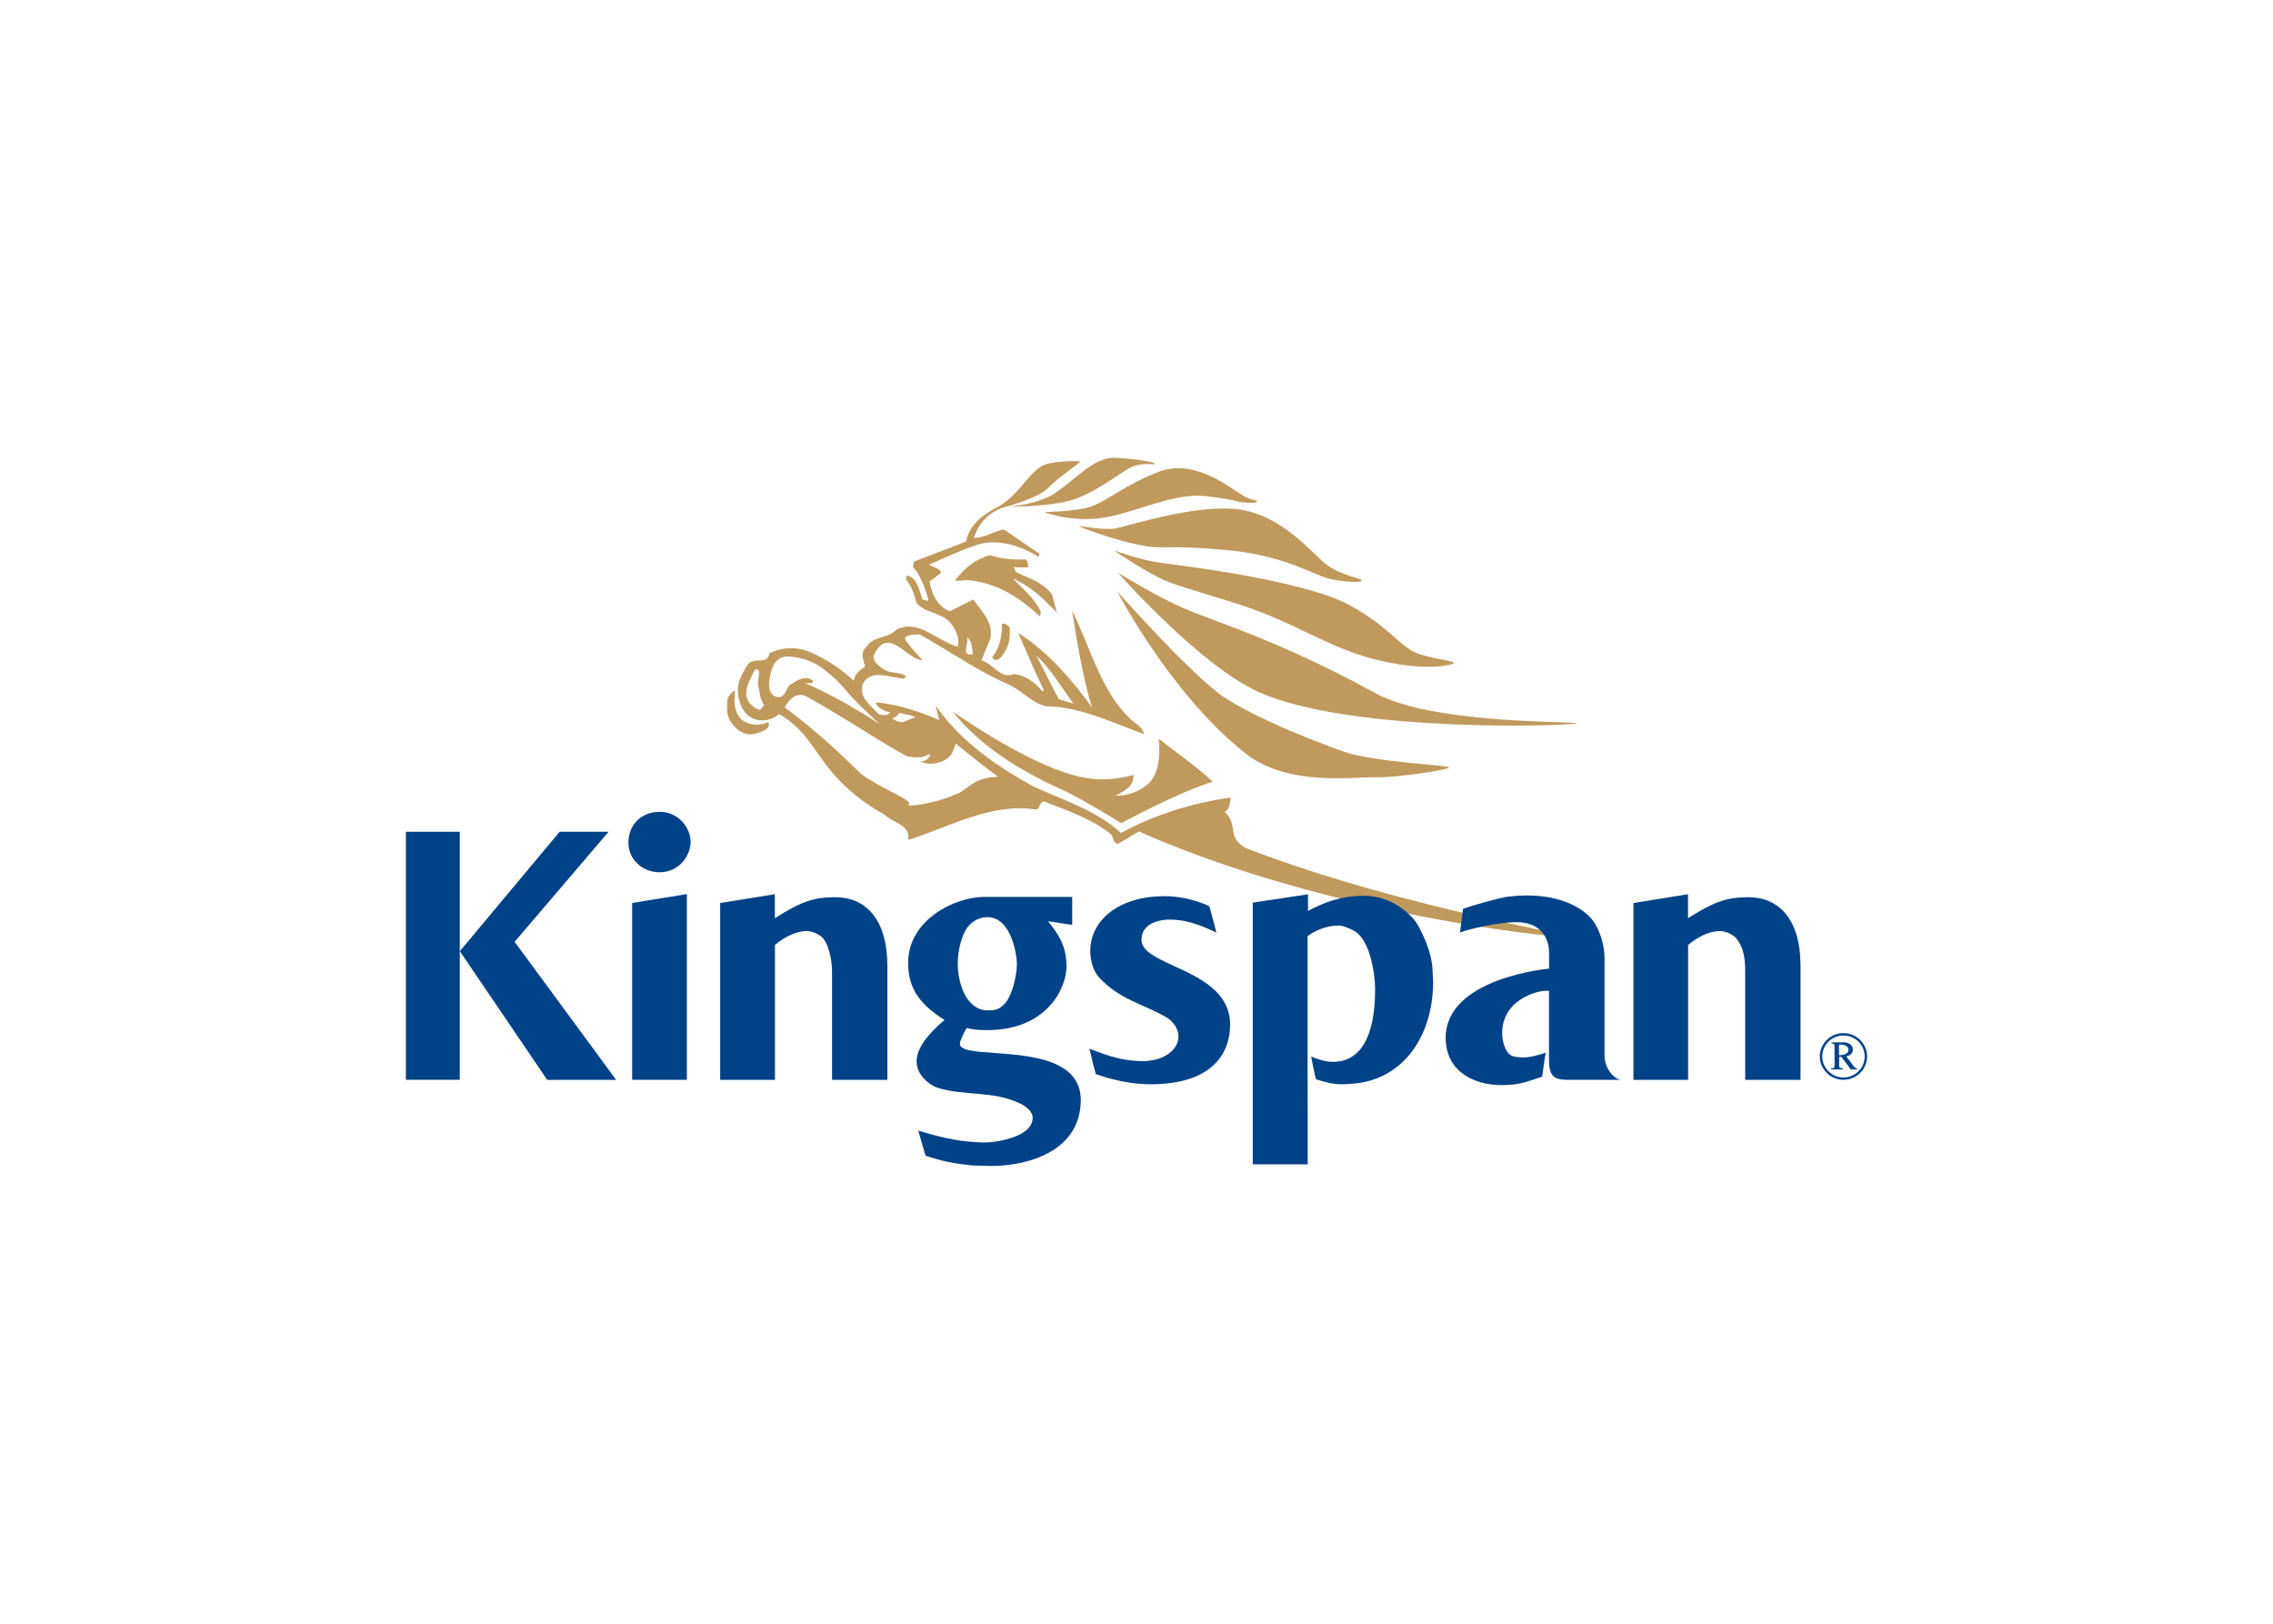
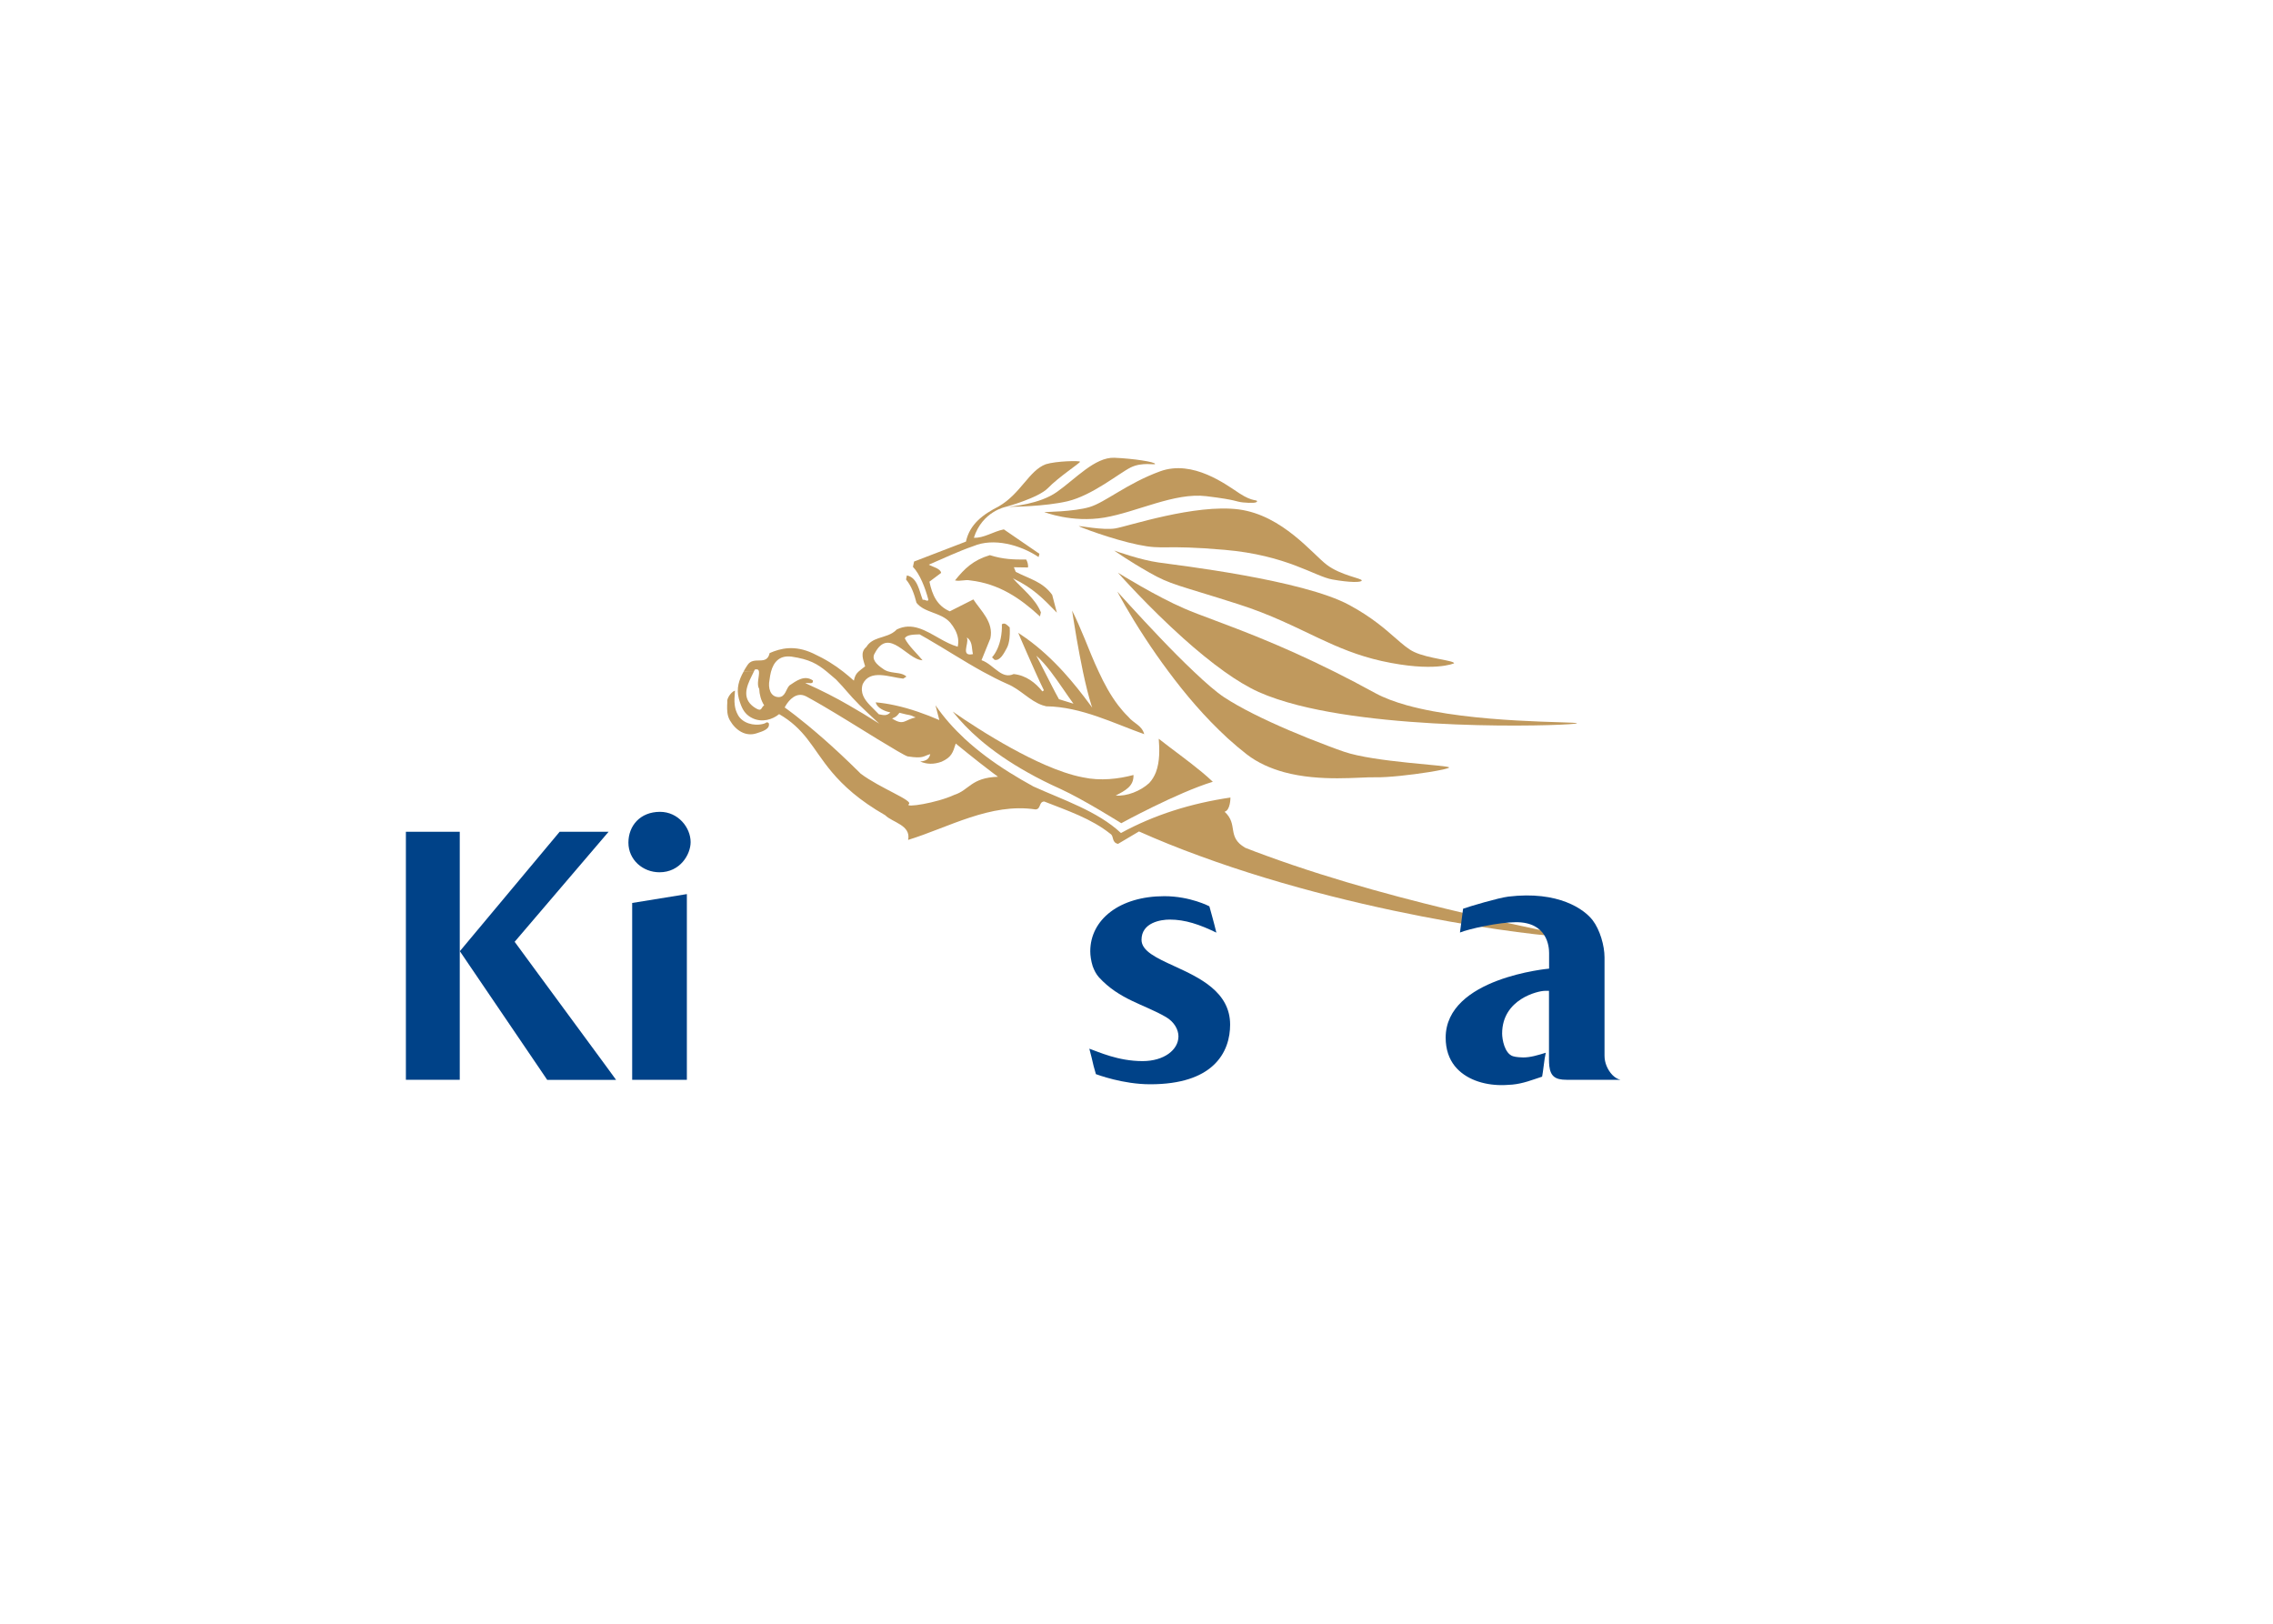
<svg xmlns="http://www.w3.org/2000/svg" clip-rule="evenodd" fill-rule="evenodd" stroke-linejoin="round" stroke-miterlimit="2" viewBox="0 0 560 400">
  <g fill-rule="nonzero">
    <path d="m326.904 139.15c-3.445-2.571-10.902-12.214-21.679-13.654-10.798-1.414-27.435 4.191-30.469 4.68-2.958.488-8.923-.694-8.975-.566 0 .129 8.1 3.24 14.606 4.577 6.506 1.363 5.94-.077 21.292 1.26 15.377 1.312 22.268 6.558 26.563 7.303 4.294.772 7.251.772 7.251.232 0-.515-5.143-1.235-8.589-3.832zm-21.497-17.588c-3.24-2.109-11.468-8.409-19.594-5.452-8.1 2.957-13.552 7.663-17.358 8.794-3.831 1.158-11.185 1.235-11.185 1.235s6.788 2.7 14.811 1.363c8.023-1.363 17.28-6.223 25.098-5.272 7.845.952 7.071 1.337 9.077 1.543 2.005.18 3.445.154 3.445-.283 0-.463-1.054.18-4.294-1.928zm-30.857-8.795c-4.783-.18-9.54 5.169-14.143 8.409-4.217 3.008-11.16 3.6-12.189 3.677 1.054 0 9.077-.051 14.76-1.363 6.12-1.44 12.703-6.891 15.583-8.331 2.855-1.415 6.017-.54 6.017-.875 0-.488-5.245-1.311-10.028-1.517zm-14.169 38.16-1.157-4.397c-2.417-3.291-5.554-3.883-8.974-5.657l-.463-1.131 3.471.051c.129-.669-.18-1.543-.437-1.954-3.111.025-5.709-.052-8.949-1.08-4.062 1.208-6.222 3.266-8.588 6.223 1.337.283 2.417-.257 3.754 0 7.072.823 12.266 4.345 17.177 8.871l.232-1.003c-1.363-3.394-4.654-5.837-6.892-8.383 5.04 2.443 7.406 4.963 10.826 8.46z" fill="#c0995d" />
    <path d="m312.016 210.816c-1.774-.642-3.523-1.285-5.246-1.98-4.629-2.702-1.594-5.711-5.066-8.871 1.415-.36 1.44-3.292 1.44-3.497-9.643 1.414-18.746 4.243-26.974 8.743-5.76-5.4-14.323-8.178-21.575-11.469-2.031-1.106-4.037-2.289-6.017-3.523-3.883-2.443-7.586-5.168-10.903-8.228-2.7-2.521-5.143-5.246-7.2-8.255l.952 3.652c-3.395-1.466-7.149-2.829-11.006-3.652-1.543-.334-3.112-.591-4.68-.72.077.257.18.489.334.72.72 1.003 2.212 1.543 3.292 1.774-.875.849-1.543.72-2.855.438-.668-.72-1.465-1.44-2.185-2.212-1.389-1.466-2.469-3.06-1.775-5.22 1.826-3.754 6.583-1.697 9.977-1.337l.798-.514c-1.055-.977-2.675-.797-4.192-1.183-.566-.129-1.131-.36-1.62-.746-1.517-1.028-2.957-2.366-1.954-3.883 3.471-6.531 7.946 1.697 11.726 1.8-1.363-1.671-3.395-3.471-4.372-5.4v-.026c.54-.925 2.263-.9 3.652-.951.565.309 1.157.643 1.722.977 4.603 2.649 9.155 5.632 13.886 8.229 1.98 1.08 3.96 2.108 6.017 3.008 3.189 1.312 5.503 4.166 8.641 5.246.308.103.591.18.925.257 8.615.103 16.74 4.243 24.146 6.866-.591-2.211-2.571-2.623-3.934-4.294-.9-.875-1.723-1.826-2.494-2.829-1.878-2.468-3.42-5.297-4.783-8.254-1.286-2.7-2.392-5.529-3.498-8.229-1.002-2.391-1.98-4.731-3.06-6.84 0 0 .438 2.906 1.106 6.84.437 2.494.977 5.4 1.569 8.229.643 3.034 1.363 5.991 2.083 8.254.077.206.128.386.205.592-.154-.206-.283-.386-.437-.592-2.083-2.828-4.294-5.631-6.686-8.254-2.777-3.034-5.785-5.837-9.128-8.229-.643-.463-1.312-.926-1.98-1.363 0 0 .206.515.566 1.363.797 1.826 2.262 5.22 3.625 8.229.823 1.8 1.569 3.471 2.135 4.577l-.386.257c-1.646-2.083-4.012-3.96-7.072-4.268-1.388.642-2.545.205-3.651-.566-1.363-.926-2.674-2.314-4.269-2.854l2.186-5.375v-.026c.849-3.985-2.366-6.762-4.191-9.565l-5.812 2.931c-3.163-1.388-4.32-4.037-5.014-7.303l2.88-2.16c-.129-1.08-2.109-1.491-3.035-2.031 3.806-1.62 7.278-3.292 11.006-4.577 4.937-2.083 11.495-.335 16.046 2.7l.206-.798-8.769-6.017c-2.52.489-4.988 2.212-7.38 2.057 2.057-6.505 7.869-7.611 7.869-7.611s7.971-2.16 10.363-4.603c2.648-2.751 7.92-6.171 7.92-6.506 0-.308-5.915-.18-8.435.617-4.14 1.543-6.12 7.201-11.597 10.389-3.857 1.954-7.148 4.372-8.074 8.666l-12.78 4.911-.283 1.312c1.697 1.748 3.034 5.168 3.806 8.1-.129.643-1.003-.232-1.389.051-.9-2.288-1.26-5.477-3.909-6.043l-.205 1.003c1.363 1.672 2.005 3.549 2.571 5.735 1.903 2.494 6.095 2.34 8.306 4.885.951 1.157 1.697 2.443 1.929 3.883.102.643.077 1.337-.078 2.057-1.568-.437-3.06-1.234-4.525-2.057-3.42-1.928-6.712-4.037-10.492-2.186-1.26 1.338-3.008 1.646-4.577 2.186-1.157.412-2.211.952-2.906 2.109-1.671 1.388-.694 3.317-.308 4.783-.746.591-1.26.951-1.672 1.337-.54.514-.874 1.054-1.105 2.186-.901-.798-1.749-1.518-2.598-2.186-2.211-1.723-4.371-3.086-7.457-4.526-4.577-2.134-8.048-1.234-10.697-.077-.72 3.317-3.934.54-5.477 2.983-.36.54-.695 1.08-.977 1.62h2.545c.103-.18.18-.36.257-.54.72-.18.978.077 1.029.54.129 1.028-.669 3.111.051 4.191.052 1.389.438 2.855 1.209 4.063v.026c-.797.514-.489 1.671-2.083.694-.386-.231-.694-.463-.977-.72-2.674-2.443-.72-5.708.514-8.254l-2.545.026c-1.08 1.954-1.8 4.088-1.132 6.582.154.592.334 1.132.54 1.646.566 1.44 1.363 2.52 2.932 3.24 2.314 1.029 4.783.309 6.454-1.054 3.086 1.774 5.117 3.806 6.891 6.043 1.98 2.52 3.626 5.297 6.12 8.254 2.803 3.317 6.635 6.892 13.141 10.62 1.697 1.749 6.402 2.417 5.631 6.069 10.003-3.086 20.314-9.18 31.372-7.509 1.414-.051.771-1.903 2.16-1.954 5.734 2.263 11.571 4.189 16.303 7.971.925.54.231 2.106 1.877 2.469l5.168-3.06c4.835 2.16 9.821 4.166 14.838 5.991 43.509 15.995 90.569 20.546 90.697 19.903-.002-.694-39.577-7.251-74.137-19.903zm-56.701-49.294c1.158 1.003 2.392 2.417 3.575 3.96 2.057 2.7 4.037 5.786 5.58 7.868l-3.575-1.105c-1.08-1.929-2.34-4.449-3.522-6.763-.772-1.492-1.466-2.88-2.058-3.96zm-17.048-4.269c0-.077-.052-.18-.103-.231.128.077.231.154.334.231 1.132 1.029.874 2.546 1.209 3.883-3.06.669-1.029-2.494-1.44-3.883zm-16.663 18.335c2.983.822 2.108.257 3.985 1.157-2.777.54-2.854 2.134-5.811.257.926-.386 1.106-.489 1.826-1.414zm-29.803-3.858c-2.058-.077-2.623-2.288-2.212-4.268.077-.694.206-1.363.36-1.98.643-2.392 2.083-4.089 5.04-3.729 4.449.669 6.326 1.749 8.743 3.729.694.566 1.414 1.183 2.237 1.903 2.443 2.494 2.983 3.497 5.838 6.351 1.157 1.132 2.674 2.572 4.808 4.526-2.726-1.723-5.091-3.163-7.483-4.526-3.24-1.877-6.506-3.548-10.723-5.451.746-.18 1.98.437 1.877-.643-2.108-1.492-4.191.154-5.785 1.208-.875.849-.977 2.906-2.7 2.88zm43.277 24.095c-4.243 1.98-12.394 3.266-11.16 2.263 1.106-.9-7.02-3.883-11.854-7.483-.129-.129-.257-.257-.386-.386-3.266-3.24-6.249-5.991-8.794-8.228-5.889-5.169-9.566-7.715-9.566-7.715s.103-.206.308-.54c.695-1.131 2.546-3.497 5.04-2.16 1.106.592 2.392 1.337 3.832 2.16 4.14 2.417 9.334 5.657 13.551 8.255 3.935 2.391 7.02 4.242 7.586 4.345 3.986.617 3.832-.103 5.554-.565-.282 1.234-1.028 1.697-2.494 1.825 1.723.72 3.394.72 5.272.052 2.443-1.106 2.777-2.186 3.497-4.475 0 0 4.68 3.858 8.897 7.046.514.386 1.029.772 1.517 1.132-6.686.231-7.02 3.265-10.8 4.474z" fill="#c0995d" />
    <path d="m248.707 157.253c-.103.849-.283 1.749-.669 2.417-.771 1.415-1.671 3.163-3.008 2.88l-.618-.617c1.08-1.234 1.775-2.931 2.135-4.68.231-1.157.334-2.366.283-3.471.797-.515 1.337.283 1.928.771 0 0 .103 1.286-.051 2.7z" fill="#c0995d" />
    <path d="m186.452 180.628c-2.7.925-5.169-.669-6.609-3.138-.72-1.234-.72-2.571-.694-3.754.026-.437.052-.848.026-1.234.206-.977 1.157-2.16 1.903-2.366-.103 1.363-.206 2.494-.052 3.6.103.823.335 1.594.823 2.469 1.08 1.877 3.78 2.751 6.223 2.108.823-.205.746-.643 1.337-.154.36 1.466-1.543 2.006-2.957 2.469z" fill="#c0995d" />
    <path d="m298.799 192.585c-8.844 2.7-22.552 10.209-22.552 10.209s-9.334-5.863-15.017-8.461c-2.752-1.234-5.503-2.597-8.177-4.114-4.243-2.391-8.306-5.117-11.881-8.228-2.391-2.083-4.551-4.295-6.454-6.712 0 0 4.423 3.163 10.414 6.712 5.092 3.008 11.315 6.325 16.946 8.228 1.646.566 3.24 1.003 4.757 1.286 4.295.926 8.769.386 12.421-.592.102 2.803-2.032 3.832-4.372 5.066 2.7.232 6.12-1.106 8.254-3.086.746-.797 1.26-1.697 1.649-2.674.977-2.597.9-5.683.694-8.228 3.24 2.571 7.252 5.4 10.646 8.228.949.797 1.849 1.569 2.672 2.366z" fill="#c0995d" />
    <path d="m357.016 189.062c0 .231-2.16.694-5.066 1.157-4.219.669-10.054 1.337-13.14 1.26-3.805-.103-13.474 1.183-22.474-1.26-3.24-.9-6.429-2.263-9.18-4.397-1.463-1.131-3.137-2.546-4.552-3.831-.103-.078-.18-.155-.257-.232-2.751-2.546-5.348-5.22-7.791-8.023-2.392-2.726-4.603-5.528-6.635-8.254-2.16-2.88-4.088-5.683-5.76-8.229-4.114-6.274-6.583-10.954-6.891-11.52.283.283 5.04 5.632 10.669 11.52 2.674 2.803 5.554 5.709 8.228 8.229 2.855 2.726 5.478 4.988 7.406 6.274.977.643 2.086 1.312 3.268 1.98 4.986 2.829 11.469 5.709 17.229 8.023.178.077.334.129.512.206 3.086 1.208 6.326 2.468 8.537 3.214 7.486 2.597 25.897 3.317 25.897 3.883z" fill="#c0995d" />
    <path d="m388.516 178.185c0 .488-42.585 2.186-68.683-4.449-3.6-.926-6.917-2.006-9.746-3.266-2.648-1.208-5.505-2.931-8.383-4.988-3.42-2.443-6.917-5.323-10.157-8.229-8.64-7.74-15.66-15.66-16.123-16.174.54.334 9.386 5.811 16.277 8.794 3.806 1.672 10.158 3.78 18.952 7.38 5.22 2.134 11.263 4.809 18.129 8.229 3.188 1.594 6.557 3.343 10.108 5.297 2.134 1.157 4.757 2.134 7.686 2.957 16.432 4.577 41.94 3.96 41.94 4.449z" fill="#c0995d" />
    <path d="m358.25 163.399s-4.962 2.289-17.869-.566c-5.839-1.311-10.568-3.317-15.403-5.58-5.839-2.751-11.802-5.837-19.954-8.434-14.889-4.757-16.56-4.732-21.934-7.817-5.066-2.88-8.203-5.118-8.589-5.375.514.18 6.48 2.315 10.903 2.932 4.631.668 35.591 4.268 47.032 10.491 5.477 2.957 8.871 5.94 11.443 8.203 1.748 1.517 3.137 2.726 4.554 3.369 3.517 1.646 9.817 2.057 9.817 2.777z" fill="#c0995d" />
    <g fill="#004288">
-       <path d="m456.737 262.708-.077-.103h-1.312l.615.849h1.568v-.283c-.357 0-.588-.18-.794-.463zm-3.626-.051v-.052h-1.131c-.052.466-.309.618-.849.618v.231h2.88v-.283c-.36 0-.9-.051-.9-.514zm5.734-.052c-.874 1.672-2.648 2.832-4.677 2.832-2.031 0-3.757-1.158-4.631-2.832h-.669c.9 2.006 2.932 3.395 5.3 3.395 2.366 0 4.423-1.389 5.32-3.395zm-3.985-2.391c.874-.129 1.645-.72 1.645-1.646 0-1.234-1.182-1.8-2.288-1.8-.977 0-1.98.026-2.983.026v.283c.746-.026.746.18.746.823v4.703h1.131v-2.263h.54l1.697 2.263h1.312zm-1.775-.232v-2.622c.103-.029.206-.029.309-.029.874 0 2.006.232 2.006 1.286 0 1.134-1.44 1.288-2.315 1.365zm3.652 2.726-.077-.103-1.8-2.391c.874-.129 1.645-.72 1.645-1.646 0-1.234-1.182-1.8-2.288-1.8-.977 0-1.98.026-2.983.026v.283c.746-.026.746.18.746.823v4.703c-.052.465-.309.617-.849.617v.231h2.88v-.28c-.36 0-.9-.054-.9-.514v-2.314h.54l1.697 2.262.615.849h1.568v-.283c-.357 0-.588-.18-.794-.463zm-3.652-2.726v-2.622c.103-.029.206-.029.309-.029.874 0 2.006.232 2.006 1.286 0 1.134-1.44 1.288-2.315 1.365zm3.652 2.726-.077-.103-1.8-2.391c.874-.129 1.645-.72 1.645-1.646 0-1.234-1.182-1.8-2.288-1.8-.977 0-1.98.026-2.983.026v.283c.746-.026.746.18.746.823v4.703c-.052.465-.309.617-.849.617v.231h2.88v-.28c-.36 0-.9-.054-.9-.514v-2.314h.54l1.697 2.262.615.849h1.568v-.283c-.357 0-.588-.18-.794-.463zm-3.652-2.726v-2.622c.103-.029.206-.029.309-.029.874 0 2.006.232 2.006 1.286 0 1.134-1.44 1.288-2.315 1.365zm3.652 2.726-.077-.103-1.8-2.391c.874-.129 1.645-.72 1.645-1.646 0-1.234-1.182-1.8-2.288-1.8-.977 0-1.98.026-2.983.026v.283c.746-.026.746.18.746.823v4.703c-.052.465-.309.617-.849.617v.231h2.88v-.28c-.36 0-.9-.054-.9-.514v-2.314h.54l1.697 2.262.615.849h1.568v-.283c-.357 0-.588-.18-.794-.463zm-3.652-2.726v-2.622c.103-.029.206-.029.309-.029.874 0 2.006.232 2.006 1.286 0 1.134-1.44 1.288-2.315 1.365zm3.652 2.726-.077-.103-1.8-2.391c.874-.129 1.645-.72 1.645-1.646 0-1.234-1.182-1.8-2.288-1.8-.977 0-1.98.026-2.983.026v.283c.746-.026.746.18.746.823v4.703c-.052.465-.309.617-.849.617v.231h2.88v-.28c-.36 0-.9-.054-.9-.514v-2.314h.54l1.697 2.262.615.849h1.568v-.283c-.357 0-.588-.18-.794-.463zm-3.652-2.726v-2.622c.103-.029.206-.029.309-.029.874 0 2.006.232 2.006 1.286 0 1.134-1.44 1.288-2.315 1.365zm3.652 2.726-.077-.103-1.8-2.391c.874-.129 1.645-.72 1.645-1.646 0-1.234-1.182-1.8-2.288-1.8-.977 0-1.98.026-2.983.026v.283c.746-.026.746.18.746.823v4.703c-.052.465-.309.617-.849.617v.231h2.88v-.28c-.36 0-.9-.054-.9-.514v-2.314h.54l1.697 2.262.615.849h1.568v-.283c-.357 0-.588-.18-.794-.463zm-3.652-2.726v-2.622c.103-.029.206-.029.309-.029.874 0 2.006.232 2.006 1.286 0 1.134-1.44 1.288-2.315 1.365zm3.652 2.726-.077-.103-1.8-2.391c.874-.129 1.645-.72 1.645-1.646 0-1.234-1.182-1.8-2.288-1.8-.977 0-1.98.026-2.983.026v.283c.746-.026.746.18.746.823v4.703c-.052.465-.309.617-.849.617v.231h2.88v-.28c-.36 0-.9-.054-.9-.514v-2.314h.54l1.697 2.262.615.849h1.568v-.283c-.357 0-.588-.18-.794-.463zm-3.652-2.726v-2.622c.103-.029.206-.029.309-.029.874 0 2.006.232 2.006 1.286 0 1.134-1.44 1.288-2.315 1.365zm3.652 2.726-.077-.103-1.8-2.391c.874-.129 1.645-.72 1.645-1.646 0-1.234-1.182-1.8-2.288-1.8-.977 0-1.98.026-2.983.026v.283c.746-.026.746.18.746.823v4.703c-.052.465-.309.617-.849.617v.231h2.88v-.28c-.36 0-.9-.054-.9-.514v-2.314h.54l1.697 2.262.615.849h1.568v-.283c-.357 0-.588-.18-.794-.463zm-3.652-2.726v-2.622c.103-.029.206-.029.309-.029.874 0 2.006.232 2.006 1.286 0 1.134-1.44 1.288-2.315 1.365zm3.652 2.726-.077-.103-1.8-2.391c.874-.129 1.645-.72 1.645-1.646 0-1.234-1.182-1.8-2.288-1.8-.977 0-1.98.026-2.983.026v.283c.746-.026.746.18.746.823v4.703c-.052.465-.309.617-.849.617v.231h2.88v-.28c-.36 0-.9-.054-.9-.514v-2.314h.54l1.697 2.262.615.849h1.568v-.283c-.357 0-.588-.18-.794-.463zm-3.652-2.726v-2.622c.103-.029.206-.029.309-.029.874 0 2.006.232 2.006 1.286 0 1.134-1.44 1.288-2.315 1.365zm3.652 2.726-.077-.103-1.8-2.391c.874-.129 1.645-.72 1.645-1.646 0-1.234-1.182-1.8-2.288-1.8-.977 0-1.98.026-2.983.026v.283c.746-.026.746.18.746.823v4.703c-.052.465-.309.617-.849.617v.231h2.88v-.28c-.36 0-.9-.054-.9-.514v-2.314h.54l1.697 2.262.615.849h1.568v-.283c-.357 0-.588-.18-.794-.463zm-3.652-2.726v-2.622c.103-.029.206-.029.309-.029.874 0 2.006.232 2.006 1.286 0 1.134-1.44 1.288-2.315 1.365zm1.08-5.477c-3.214 0-5.814 2.572-5.814 5.76 0 .821.18 1.62.515 2.338h.668c-.383-.718-.589-1.517-.589-2.366 0-2.829 2.34-5.143 5.22-5.143 2.906 0 5.244 2.314 5.244 5.171 0 .849-.204 1.646-.566 2.338h.643c.334-.718.514-1.517.514-2.338.003-3.188-2.62-5.76-5.835-5.76zm2.495 8.1-1.8-2.391c.874-.129 1.645-.72 1.645-1.646 0-1.234-1.182-1.8-2.288-1.8-.977 0-1.98.026-2.983.026v.283c.746-.026.746.18.746.823v4.703c-.052.465-.309.617-.849.617v.231h2.88v-.28c-.36 0-.9-.054-.9-.514v-2.314h.54l1.697 2.262.615.849h1.568v-.283c-.36 0-.591-.18-.797-.465zm-3.575-2.623v-2.622c.103-.029.206-.029.309-.029.874 0 2.006.232 2.006 1.286 0 1.134-1.44 1.288-2.315 1.365zm3.652 2.726-.077-.103-1.8-2.391c.874-.129 1.645-.72 1.645-1.646 0-1.234-1.182-1.8-2.288-1.8-.977 0-1.98.026-2.983.026v.283c.746-.026.746.18.746.823v4.703c-.052.465-.309.617-.849.617v.231h2.88v-.28c-.36 0-.9-.054-.9-.514v-2.314h.54l1.697 2.262.615.849h1.568v-.283c-.357 0-.588-.18-.794-.463zm-3.652-2.726v-2.622c.103-.029.206-.029.309-.029.874 0 2.006.232 2.006 1.286 0 1.134-1.44 1.288-2.315 1.365zm3.652 2.726-.077-.103-1.8-2.391c.874-.129 1.645-.72 1.645-1.646 0-1.234-1.182-1.8-2.288-1.8-.977 0-1.98.026-2.983.026v.283c.746-.026.746.18.746.823v4.703c-.052.465-.309.617-.849.617v.231h2.88v-.28c-.36 0-.9-.054-.9-.514v-2.314h.54l1.697 2.262.615.849h1.568v-.283c-.357 0-.588-.18-.794-.463zm-3.652-2.726v-2.622c.103-.029.206-.029.309-.029.874 0 2.006.232 2.006 1.286 0 1.134-1.44 1.288-2.315 1.365zm3.652 2.726-.077-.103-1.8-2.391c.874-.129 1.645-.72 1.645-1.646 0-1.234-1.182-1.8-2.288-1.8-.977 0-1.98.026-2.983.026v.283c.746-.026.746.18.746.823v4.703c-.052.465-.309.617-.849.617v.231h2.88v-.28c-.36 0-.9-.054-.9-.514v-2.314h.54l1.697 2.262.615.849h1.568v-.283c-.357 0-.588-.18-.794-.463zm-3.652-2.726v-2.622c.103-.029.206-.029.309-.029.874 0 2.006.232 2.006 1.286 0 1.134-1.44 1.288-2.315 1.365zm3.652 2.726-.077-.103-1.8-2.391c.874-.129 1.645-.72 1.645-1.646 0-1.234-1.182-1.8-2.288-1.8-.977 0-1.98.026-2.983.026v.283c.746-.026.746.18.746.823v4.703c-.052.465-.309.617-.849.617v.231h2.88v-.28c-.36 0-.9-.054-.9-.514v-2.314h.54l1.697 2.262.615.849h1.568v-.283c-.357 0-.588-.18-.794-.463zm-3.652-2.726v-2.622c.103-.029.206-.029.309-.029.874 0 2.006.232 2.006 1.286 0 1.134-1.44 1.288-2.315 1.365zm3.652 2.726-.077-.103-1.8-2.391c.874-.129 1.645-.72 1.645-1.646 0-1.234-1.182-1.8-2.288-1.8-.977 0-1.98.026-2.983.026v.283c.746-.026.746.18.746.823v4.703c-.052.465-.309.617-.849.617v.231h2.88v-.28c-.36 0-.9-.054-.9-.514v-2.314h.54l1.697 2.262.615.849h1.568v-.283c-.357 0-.588-.18-.794-.463zm-3.652-2.726v-2.622c.103-.029.206-.029.309-.029.874 0 2.006.232 2.006 1.286 0 1.134-1.44 1.288-2.315 1.365zm3.652 2.726-.077-.103-1.8-2.391c.874-.129 1.645-.72 1.645-1.646 0-1.234-1.182-1.8-2.288-1.8-.977 0-1.98.026-2.983.026v.283c.746-.026.746.18.746.823v4.703c-.052.465-.309.617-.849.617v.231h2.88v-.28c-.36 0-.9-.054-.9-.514v-2.314h.54l1.697 2.262.615.849h1.568v-.283c-.357 0-.588-.18-.794-.463zm-3.652-2.726v-2.622c.103-.029.206-.029.309-.029.874 0 2.006.232 2.006 1.286 0 1.134-1.44 1.288-2.315 1.365zm3.652 2.726-.077-.103-1.8-2.391c.874-.129 1.645-.72 1.645-1.646 0-1.234-1.182-1.8-2.288-1.8-.977 0-1.98.026-2.983.026v.283c.746-.026.746.18.746.823v4.703c-.052.465-.309.617-.849.617v.231h2.88v-.28c-.36 0-.9-.054-.9-.514v-2.314h.54l1.697 2.262.615.849h1.568v-.283c-.357 0-.588-.18-.794-.463zm-3.652-2.726v-2.622c.103-.029.206-.029.309-.029.874 0 2.006.232 2.006 1.286 0 1.134-1.44 1.288-2.315 1.365zm3.652 2.726-.077-.103-1.8-2.391c.874-.129 1.645-.72 1.645-1.646 0-1.234-1.182-1.8-2.288-1.8-.977 0-1.98.026-2.983.026v.283c.746-.026.746.18.746.823v4.703c-.052.465-.309.617-.849.617v.231h2.88v-.28c-.36 0-.9-.054-.9-.514v-2.314h.54l1.697 2.262.615.849h1.568v-.283c-.357 0-.588-.18-.794-.463zm-3.652-2.726v-2.622c.103-.029.206-.029.309-.029.874 0 2.006.232 2.006 1.286 0 1.134-1.44 1.288-2.315 1.365z" />
-       <path d="m443.597 237.997v28.028h-13.629v-26.743c0-.465 0-.874-.028-1.285-.129-3.163-.821-5.015-1.98-6.609-.823-1.183-2.932-2.031-4.166-2.031-2.751 0-5.554 1.491-7.894 3.42v33.248h-13.472v-43.56l13.446-2.188v5.917c6.274-3.96 9.411-5.171 14.863-5.171 7.357.002 12.86 5.171 12.86 16.974z" />
      <path d="m399.214 266h-13.269c-2.777 0-3.934-.849-4.243-3.395-.051-.486-.077-1.026-.077-1.645v-16.869h-1.052c-1.568 0-10.491 1.98-10.491 10.517 0 1.363.565 4.883 2.646 5.58.745.257 2.211.309 2.545.309 1.826 0 3.626-.566 5.555-1.157-.18.745-.36 2.031-.515 3.265-.128 1.006-.257 1.983-.383 2.626-2.52.823-4.657 1.697-7.305 1.954-1.543.129-2.366.129-2.672.129-4.449 0-8.925-1.44-11.546-4.706-1.388-1.749-2.237-4.06-2.237-6.969 0-14.785 25.483-17.02 25.483-17.02v-3.832c0-1.517-.386-7.611-8.126-7.611-4.243 0-11.7 1.669-13.834 2.546l.771-5.863c1.569-.566 8.666-2.674 11.135-2.983 12.394-1.492 18.746 3.16 20.777 5.811 1.8 2.34 2.932 6.275 2.932 9.157v24.223c0 .875.18 1.749.514 2.544.692 1.666 1.952 3.054 3.392 3.389z" />
-       <path d="m353.082 241.905c0 8.357-2.957 16.072-8.64 20.7-2.981 2.443-6.709 4.014-11.186 4.372-1.543.103-2.391.128-2.726.128-1.928 0-3.68-.383-6.3-1.231-.206-.617-.488-2.032-.746-3.269-.231-1.231-.437-2.337-.437-2.337 1.749.746 3.523 1.311 5.4 1.311 6.506 0 10.34-5.839 10.34-17.82 0-1.388-.157-3.523-.617-5.76-.669-3.474-2.031-7.174-4.474-8.64-1.08-.617-2.829-1.363-3.935-1.363-2.311 0-5.271.877-7.611 2.6v32.009l.028 12.318v11.908h-13.531v-64.469l13.603-2.057v4.114c3.394-1.928 7.537-3.317 11.006-3.6 1.543-.154 2.211-.154 2.546-.154 4.034 0 8.46 1.34 12.42 5.683.745.823 1.311 1.903 1.771 2.829 1.492 2.908 2.546 5.862 2.881 8.822.025.412.077.797.077 1.209.079 1.669.131 2.363.131 2.697z" />
      <path d="m303.067 252.422c0 3.086-.874 7.126-4.32 10.183-2.906 2.6-7.688 4.5-15.351 4.5-6.789 0-12.986-2.365-13.398-2.494-.205-.668-.385-1.337-.565-2.006-.335-1.386-.643-2.828-1.055-4.266 2.263.772 7.046 3.058 13.115 3.058 5.297 0 8.843-2.777 8.843-6.095 0-1.594-.977-3.548-3.112-4.78-5.423-3.14-11.414-4.245-16.48-9.774-.694-.771-1.183-1.749-1.543-2.749-.411-1.311-.591-2.648-.591-3.651 0-7.817 7.226-13.577 18.257-13.577 6.377 0 11.086 2.494 11.086 2.494s1.231 4.371 1.722 6.482c-4.14-2.005-7.662-3.214-11.497-3.214-2.16 0-6.942.718-6.942 4.986 0 2.777 3.702 4.474 8.074 6.483 6.223 2.849 13.757 6.346 13.757 14.42z" />
-       <path d="m261.05 262.605c-8.537-4.574-24.558-2.057-24.558-5.449 0-.925 1.26-3.188 1.646-3.911 1.44.26 1.672.515 5.04.515 15.069 0 19.569-10.672 19.569-15.586v-.177c-.026-3.883-1.054-6.866-4.552-11.058l5.966.9v-6.891h-21.626c-7.303-.028-18.797 5.683-18.797 16.2 0 .283 0 .566.026.849.18 4.911 2.185 9.051 8.948 13.268-3.548 2.955-6.891 6.737-6.891 10.129 0 .412.051.823.128 1.209.669 3.163 3.832 4.988 4.989 5.348 6.686 2.086 13.474.672 20.263 3.832 1.594.72 2.906 1.903 3.189 3.137.025.157.025.283.025.44 0 4.551-8.305 6.092-12.214 6.092-.334 0-.849-.052-2.263-.129-4.551-.231-9.103-1.414-13.706-2.803.643 2.134 1.157 4.166 1.826 6.197 3.857 1.26 6.737 1.929 11.597 2.392l4.552.128c7.586 0 19.131-2.674 21.574-12.317.309-1.209.489-2.494.489-3.909 0-4.137-2.109-6.734-5.22-8.406zm-25.098-24.943c0-3.317.72-5.76 1.466-7.585 1.209-2.832 3.626-4.14 5.837-4.14 5.889 0 7.278 9.18 7.278 11.674 0 .128 0 .26-.026.386-.077 2.571-1.132 6.811-2.52 8.691-1.517 2.032-2.829 2.212-4.552 2.212-5.785 0-7.38-7.483-7.457-10.903-.026-.129-.026-.232-.026-.335z" />
-       <path d="m218.621 237.997v28.028h-13.629v-26.743c0-.411-.026-.848-.051-1.285-.206-2.394-.875-5.092-1.955-6.609-.822-1.183-2.957-2.031-4.191-2.031-2.751 0-5.554 1.491-7.869 3.42v33.248h-13.5v-43.56l13.475-2.188v5.917c6.248-3.96 9.411-5.171 14.863-5.171 7.354.002 12.831 5.171 12.857 16.974z" />
      <path d="m170.149 207.448c0 3.057-2.597 7.431-7.663 7.431-4.166 0-7.663-3.111-7.663-7.303 0-4.14 2.88-7.585 7.792-7.585 4.448 0 7.534 3.857 7.534 7.457z" />
      <path d="m155.749 222.439 13.474-2.185v45.746h-13.474z" />
    </g>
  </g>
  <g fill="#004288">
    <path d="m100 204.902h13.269v61.098h-13.269z" />
    <path d="m137.877 204.902h12.06l-23.143 27.103 4.398 5.992 18.103 24.608 2.494 3.42h-16.972l-2.314-3.42-16.714-24.608-2.495-3.678z" fill-rule="nonzero" />
  </g>
</svg>